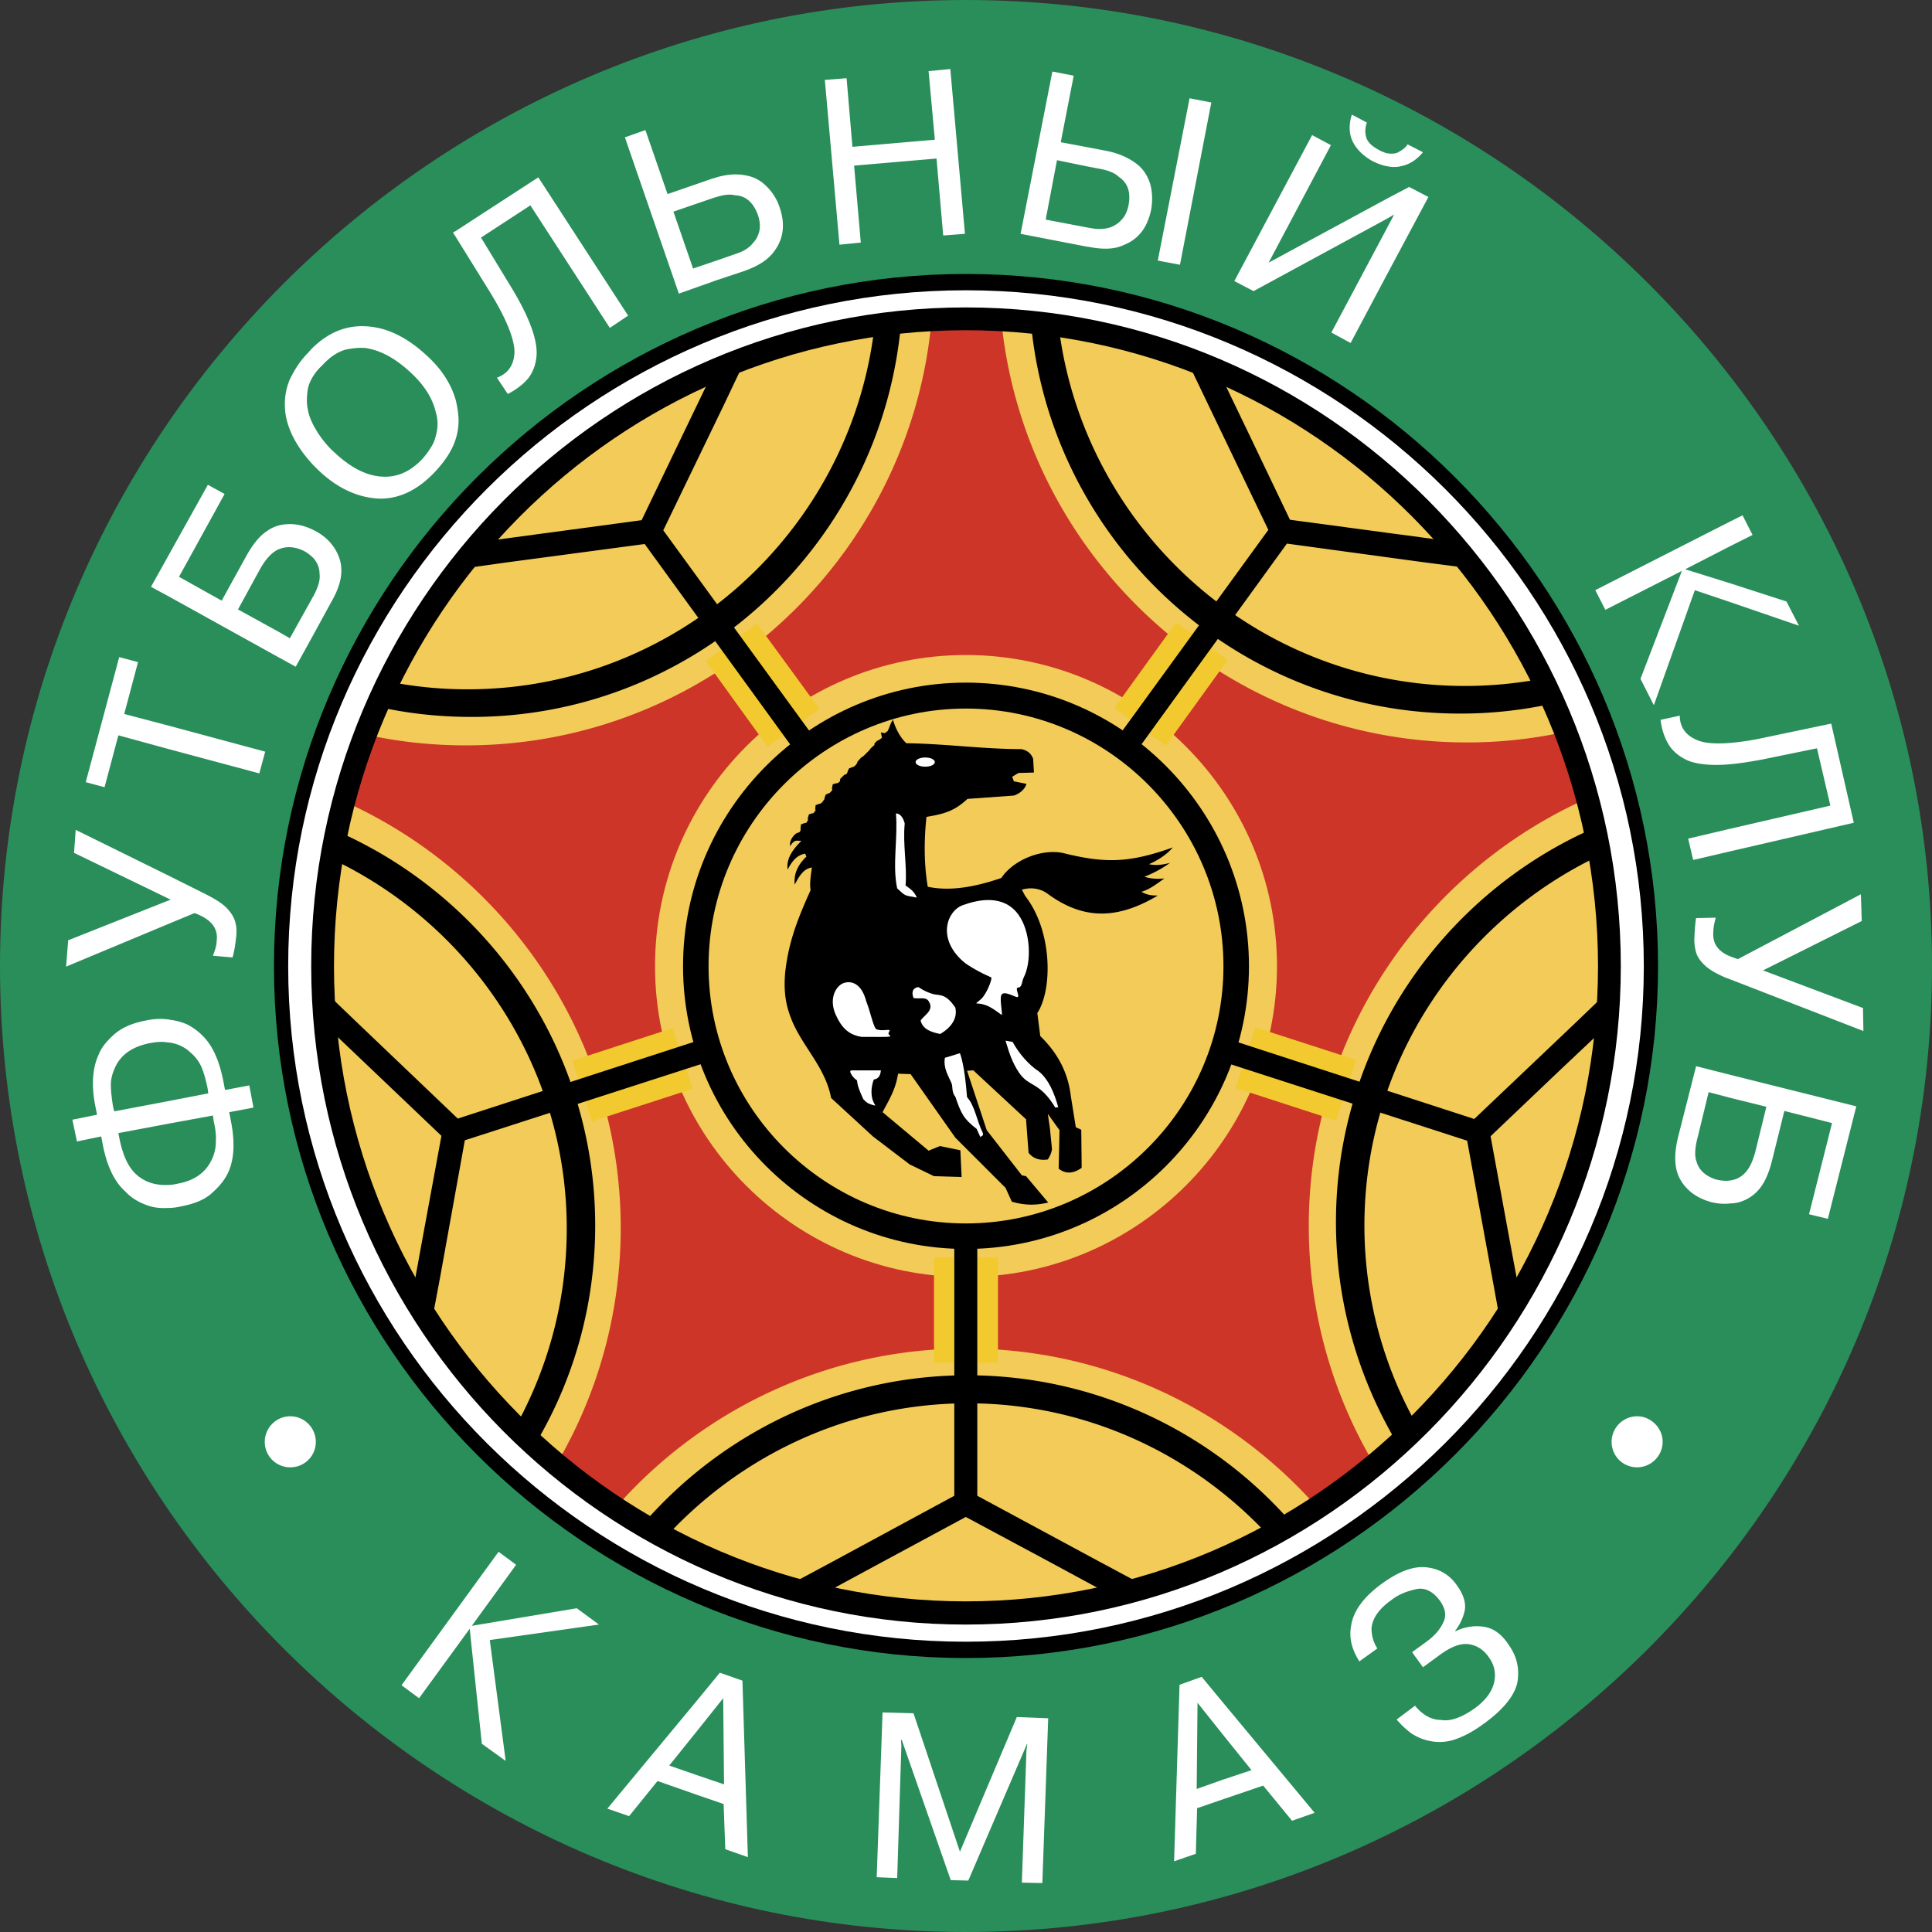
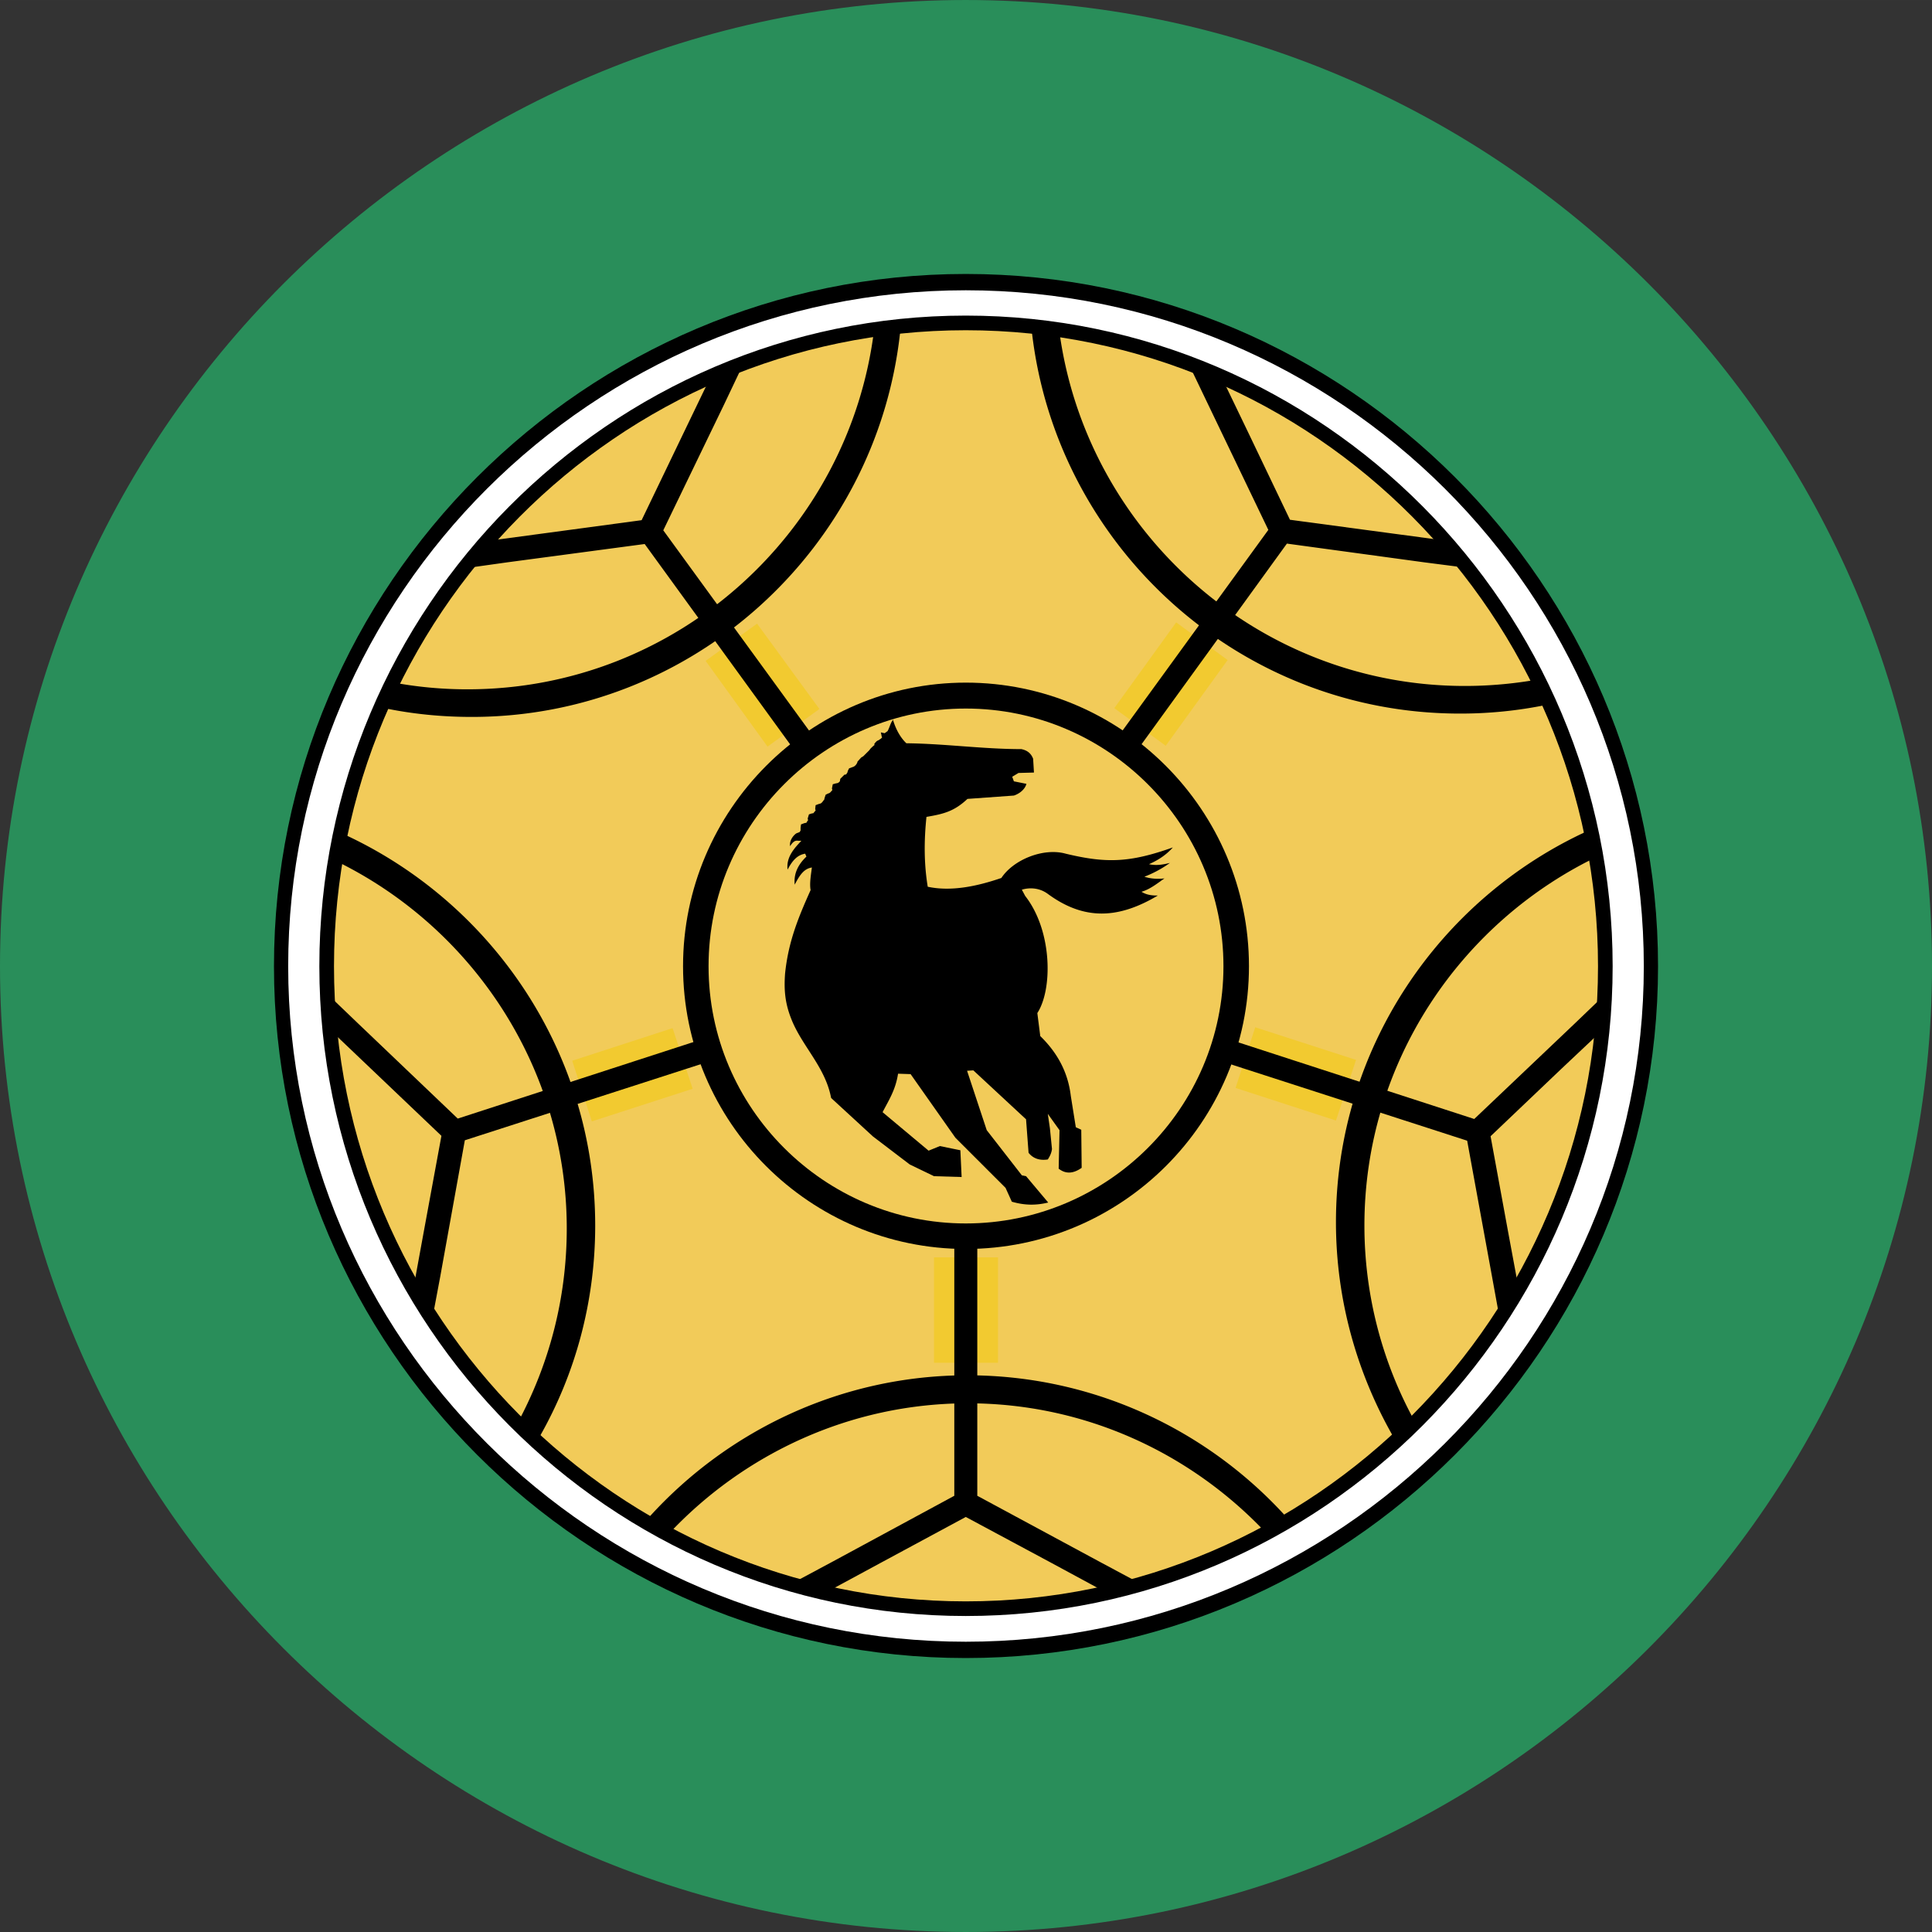
<svg xmlns="http://www.w3.org/2000/svg" width="2500" height="2500" viewBox="0 0 212.167 212.166">
  <rect x="0" y="0" width="212.167" height="212.166" fill="#333333" stroke="none" />
  <path d="M106.061 212.166c58.427 0 106.107-47.678 106.107-106.06C212.167 47.679 164.488 0 106.061 0 47.679 0 0 47.679 0 106.106c0 58.382 47.679 106.06 106.061 106.06z" fill="#298e5a" />
  <path d="M106.061 182.081c41.845 0 76.02-34.175 76.02-75.975 0-41.892-34.175-76.02-76.02-76.02-41.799 0-75.974 34.128-75.974 76.02-.001 41.8 34.174 75.975 75.974 75.975z" />
  <path d="M106.061 180.289c41.019 0 74.458-33.347 74.458-74.183 0-40.881-33.439-74.229-74.458-74.229-40.973 0-74.413 33.348-74.413 74.229 0 40.836 33.44 74.183 74.413 74.183z" fill="#fff" />
-   <path d="M106.061 178.405c39.641 0 71.932-32.521 71.932-72.299 0-39.824-32.291-72.346-71.932-72.346-39.595 0-71.886 32.521-71.886 72.346 0 39.779 32.291 72.299 71.886 72.299z" />
  <path d="M106.061 176.477c38.767 0 70.416-31.648 70.416-70.37 0-38.768-31.649-70.417-70.416-70.417-38.722 0-70.37 31.649-70.37 70.417-.001 38.721 31.647 70.37 70.37 70.37z" fill="#f2cb59" />
  <path d="M36.471 94.347c15.204 7.212 25.769 22.737 25.769 40.559 0 7.763-1.975 15.021-5.42 21.406a70.895 70.895 0 0 0 16.628 12.126c8.222-8.773 19.935-14.332 32.841-14.332 12.908 0 24.53 5.512 32.752 14.239a70.753 70.753 0 0 0 16.444-12.034 44.614 44.614 0 0 1-5.649-21.727c0-17.914 10.609-33.439 25.86-40.651a69.696 69.696 0 0 0-6.431-19.384c-2.71.505-5.513.781-8.406.781-22.783 0-41.708-17.133-44.556-39.181-3.353-.505-6.751-.735-10.243-.735-3.445 0-6.798.23-10.059.735-2.71 22.231-21.681 39.548-44.648 39.548a44.21 44.21 0 0 1-8.589-.827c-1.791 3.675-3.307 7.487-4.456 11.483-.046.046-.046.137-.092.184v.092c-.734 2.528-1.285 5.1-1.745 7.718z" />
  <path d="M174.41 91.224c0-.092 0-.137-.046-.229-.092-.505-.229-1.011-.321-1.516-.046-.046-.046-.092-.046-.138-.139-.506-.229-1.01-.368-1.47l-.137-.414a9.958 9.958 0 0 0-.322-1.102c-.045-.23-.091-.459-.184-.643l-.275-.965c-.092-.275-.184-.505-.276-.781s-.184-.505-.276-.781c-.09-.275-.183-.597-.275-.873l-.275-.688a8.27 8.27 0 0 0-.367-.965c-.092-.184-.137-.414-.229-.597-.139-.322-.276-.689-.414-1.01-.092-.184-.139-.368-.229-.552a11.992 11.992 0 0 0-.506-1.102 46.805 46.805 0 0 1-9.553.964c-24.253 0-44.28-18.373-46.99-41.891a74.933 74.933 0 0 0-7.211-.368 74.41 74.41 0 0 0-7.258.368C96.277 60.172 76.158 78.73 51.813 78.73c-3.308 0-6.523-.322-9.601-.965A65.335 65.335 0 0 0 38.4 88.559c-.23 1.01-.505 2.021-.689 3.032 16.306 7.487 27.652 23.978 27.652 42.994 0 8.405-2.205 16.353-6.109 23.197.505.412.965.826 1.47 1.286.229.184.505.413.735.643.092.046.184.092.229.183a73.511 73.511 0 0 0 9.646 6.661c8.635-9.508 21.129-15.525 34.91-15.525 13.734 0 26.182 5.925 34.818 15.341 4.271-2.48 8.268-5.375 11.896-8.681-3.95-6.937-6.247-14.975-6.247-23.473.001-19.061 11.392-35.552 27.699-42.993z" fill="#f2cb59" />
-   <path d="M67.706 165.453c9.416-10.657 23.197-17.363 38.401-17.363 15.203 0 28.892 6.66 38.309 17.179 2.25-1.423 4.364-2.985 6.385-4.639-4.502-7.67-7.074-16.536-7.074-25.998 0-20.9 12.631-38.998 30.684-46.99a58.941 58.941 0 0 0-2.389-7.304 50.151 50.151 0 0 1-10.933 1.194c-26.595 0-48.551-20.395-51.123-46.301a54.098 54.098 0 0 0-3.859-.138c-1.287 0-2.573.046-3.813.138-2.389 26.09-24.437 46.623-51.124 46.623-3.859 0-7.625-.414-11.208-1.24-.183.413-.321.827-.459 1.194-.046.092-.092.184-.092.276a21.56 21.56 0 0 0-.459 1.286l-.138.414-.413 1.24c0 .092-.046.229-.092.367-.138.414-.276.873-.368 1.286-.045.138-.092.229-.138.368a5.98 5.98 0 0 1-.229.873c18.006 7.993 30.591 26.044 30.591 46.944 0 9.372-2.526 18.19-6.981 25.815a74.688 74.688 0 0 0 6.522 4.776z" fill="#cd3529" />
-   <path d="M106.061 140.234c18.833 0 34.174-15.341 34.174-34.128 0-18.833-15.342-34.175-34.174-34.175-18.787 0-34.128 15.342-34.128 34.175-.001 18.787 15.341 34.128 34.128 34.128z" fill="#f2cb59" />
  <path d="M106.061 137.158c17.133 0 31.097-13.918 31.097-31.051s-13.964-31.143-31.097-31.143c-17.087 0-31.051 14.01-31.051 31.143s13.964 31.051 31.051 31.051z" />
  <path d="M106.061 134.355c15.571 0 28.295-12.678 28.295-28.249 0-15.572-12.724-28.295-28.295-28.295-15.525 0-28.249 12.723-28.249 28.295 0 15.572 12.723 28.249 28.249 28.249z" fill="#f2cb59" />
  <path fill="#f2ca30" d="M102.569 138.076h7.028v11.576h-7.028zM146.712 123.055l2.205-6.66-11.07-3.582-2.16 6.66zM134.814 72.483l-5.649-4.134-6.798 9.416 5.65 4.134zM83.14 68.487l-5.65 4.088 6.799 9.416 5.695-4.134zM62.837 116.487l2.159 6.66 11.07-3.582-2.205-6.66z" />
  <path d="M104.867 164.304l-13.413 7.258-4.548 2.435c1.194.322 2.389.643 3.583.918l6.201-3.353 9.37-5.053 9.416 5.053 6.202 3.353c1.194-.275 2.388-.597 3.582-.918l-4.546-2.435-13.459-7.258v-28.433h-2.388v28.433zm1.194 12.357c.873 0 1.746 0 2.618-.046h-5.236c.872.046 1.745.046 2.618.046z" />
  <path d="M104.867 164.304l-13.413 7.258-4.548 2.435c1.194.322 2.389.643 3.583.918l6.201-3.353 9.37-5.053 9.416 5.053 6.202 3.353c1.194-.275 2.388-.597 3.582-.918l-4.546-2.435-13.459-7.258v-28.433h-2.388v28.433zm1.194 12.357c.873 0 1.746 0 2.618-.046h-5.236c.872.046 1.745.046 2.618.046z" fill="none" stroke="#000" stroke-width=".138" />
  <path d="M161.181 125.215l2.756 15.066.827 4.547c.688-1.01 1.331-2.067 1.976-3.124l-1.195-6.431-1.929-10.519 7.717-7.349 4.823-4.547c.091-1.24.184-2.435.229-3.674l-3.399 3.261-11.07 10.518-27.009-8.772-.735 2.296 27.009 8.728zM141.292 59.622l15.158 2.067 4.639.597c-.78-.964-1.561-1.883-2.342-2.848l-6.522-.873-10.61-1.424-4.594-9.6-2.985-6.201c-1.148-.505-2.297-.964-3.444-1.424l2.158 4.501 6.615 13.78-16.72 23.013 1.975 1.424 16.672-23.012zM72.759 58.244l6.66-13.78 2.159-4.547c-1.149.459-2.296.919-3.445 1.424l-2.986 6.201-4.64 9.646-10.564 1.424-6.522.873a45.293 45.293 0 0 0-2.343 2.848l4.593-.644 15.158-2.021 16.674 22.967 1.975-1.424-16.719-22.967zM50.251 122.918l-11.07-10.565-3.399-3.261c.046 1.24.138 2.479.229 3.674l4.823 4.593 7.717 7.35-1.929 10.473-1.194 6.523c.643 1.057 1.286 2.113 1.975 3.124l.873-4.639 2.71-15.021 27.055-8.728-.78-2.296-27.01 8.773z" stroke="#000" stroke-width=".138" />
  <path d="M106.061 176.661c38.677 0 70.232-31.695 70.232-70.554 0-38.906-31.555-70.646-70.232-70.646-38.63 0-70.187 31.74-70.187 70.646 0 38.859 31.556 70.554 70.187 70.554z" fill="none" stroke="#000" stroke-width="1.608" />
-   <path d="M190.073 132.15v-2.525a2.607 2.607 0 0 0 1.562-.828c.504-.504.872-1.332 1.147-2.389l1.195-4.868-3.905-.964v-2.527l13.781 3.445-3.124 12.355-2.066-.505 2.526-10.013-5.237-1.333-1.332 5.375c-.368 1.516-.872 2.572-1.47 3.261a4.455 4.455 0 0 1-2.296 1.424c-.23.047-.504.092-.781.092zm0-24.574v-2.526c.23.092.506.184.781.275l13.504-7.12.092 2.94-10.84 5.42 10.978 4.134.046 2.526-14.561-5.649zm0-14.101v-2.48l10.933-2.526-1.47-6.293-6.063 1.24c-1.24.23-2.389.413-3.399.505v-2.342c.965-.092 2.067-.23 3.353-.506l7.672-1.607 2.479 10.887-13.505 3.122zm0-27.331v-2.066l6.109 1.975 1.378 2.665-7.487-2.574zm0-6.201v-2.71l1.287-.643 1.102 2.158-2.389 1.195zm0-2.71v2.71l-5.007 2.572 5.007 1.562v2.066l-3.95-1.332-4.502 12.632-1.469-2.894 4.546-11.851-8.406 4.272-1.102-2.159 14.883-7.578zm0 24.345v2.342c-1.975.184-3.536.046-4.639-.367-.964-.414-1.7-1.011-2.159-1.746-.459-.735-.78-1.653-.919-2.755l2.113-.46c0 1.287.689 2.205 1.975 2.71.781.322 2.021.414 3.629.276zm0 9.416v2.48l-4.134.964-.551-2.342 4.685-1.102zm0 14.056v2.526l-.505-.184c-.964-.414-1.745-.827-2.295-1.333-.506-.459-.874-.964-1.011-1.47a4.95 4.95 0 0 1-.184-1.7c.046-.918.092-1.608.184-2.066l2.158-.046c-.183.643-.275 1.194-.275 1.746-.047 1.149.595 2.022 1.928 2.527zm0 12.999v2.527l-2.434-.643-1.194 4.915c-.321 1.194-.368 2.113-.137 2.71.274.964 1.01 1.607 2.158 1.975.597.138 1.149.184 1.607.092v2.525c-.689.092-1.378.046-2.158-.137-.964-.275-1.792-.689-2.435-1.286-.643-.598-1.103-1.287-1.333-2.113-.275-1.01-.229-2.25.139-3.767l1.974-7.763 3.813.965zm-37.849-87.733v-5.099l.873-1.654-.873.505v-2.205l2.526-1.333 2.114 1.103-4.64 8.683zm0-12.081v-1.424c.459.092.873.092 1.241-.046.504-.276.918-.551 1.103-.919l1.7.873c-.689.827-1.471 1.332-2.343 1.516-.507.139-1.104.139-1.701 0zm0-1.423v1.424c-.459-.092-.964-.275-1.516-.551-1.056-.597-1.838-1.378-2.25-2.342-.322-.827-.322-1.746 0-2.756l1.653.873a2.578 2.578 0 0 0-.093 1.562c.139.551.598 1.011 1.378 1.424.277.182.598.274.828.366zm0 5.052l-12.907 6.982 6.843-12.907-2.066-1.103-8.544 16.031 2.113 1.102 14.561-7.9v-2.205zm0 3.353v5.099l-3.904 7.35-2.114-1.149 6.018-11.3zm-32.796 1.884v-2.113l.275.045c.873.184 1.654.139 2.297-.092a3.073 3.073 0 0 0 1.102-.734c.413-.413.689-.965.827-1.654.275-1.47-.091-2.48-1.057-3.124-.413-.414-1.148-.735-2.25-.919l-1.194-.229v-2.113l2.158.414c1.332.276 2.435.781 3.307 1.47.689.551 1.149 1.286 1.424 2.159.231.873.276 1.837.092 2.848-.414 1.929-1.378 3.215-3.031 3.858-.964.459-2.25.505-3.859.184h-.091zm11.207-16.307l2.389.459-3.444 17.822-2.435-.459 3.49-17.822zm-11.207 5.374v2.113l-3.353-.689-1.241 6.523 4.594.873v2.113l-7.351-1.424 3.491-17.822 2.343.459-1.424 7.304 2.941.55zM78.684 30.775v-2.158l2.113-.735c.873-.276 1.516-.689 1.929-1.241.276-.275.506-.689.643-1.194.138-.551.092-1.148-.137-1.837-.506-1.378-1.333-2.113-2.481-2.158-.505-.139-1.194-.092-2.067.183v-2.159c1.103-.321 2.159-.413 3.124-.229.873.138 1.654.505 2.297 1.148a5.62 5.62 0 0 1 1.516 2.389c.643 1.883.414 3.49-.643 4.869-.643.873-1.699 1.562-3.261 2.113l-3.033 1.009zm15.112-12.586l.735 8.452-2.343.23-1.607-18.098 2.389-.183.643 7.532 9.049-.78-.688-7.533 2.388-.229 1.607 18.098-2.388.184-.735-8.452-9.05.779zm-15.112 1.287v2.159c-.092.046-.229.046-.321.092l-4.41 1.516 2.159 6.247 2.572-.873v2.158l-4.134 1.471-5.742-16.628v-.598l2.067-.735 2.435 7.028 4.915-1.699c.183-.047.322-.093.459-.138zm-9.875 15.295v-.368l.184.276-.184.092zm0-19.751v.598l-.184-.552.184-.046zm0 19.384v.368l-1.837 1.24-8.728-13.458-5.42 3.537 3.215 5.282c1.976 3.215 2.94 5.742 2.894 7.487-.046 1.056-.367 1.929-.873 2.618-.551.689-1.332 1.287-2.296 1.792l-1.194-1.792c1.24-.459 1.883-1.424 1.929-2.802 0-1.378-.827-3.537-2.618-6.477l-3.813-6.155v-.689l9.049-5.879 9.692 14.928zM50.067 48.138v-4.134c.092.414.184.873.229 1.286a6.598 6.598 0 0 1-.229 2.848zm0-22.783v.689l-.321-.505.321-.184zm0 18.649v4.134c-.367 1.24-1.148 2.435-2.251 3.629-1.929 2.067-4.042 3.077-6.292 2.985-2.297-.138-4.501-1.148-6.568-3.124l-.552-.551v-4.41c.138.276.322.551.506.873.551.827 1.148 1.562 1.837 2.159 1.562 1.471 3.123 2.343 4.593 2.573 1.929.321 3.583-.322 5.053-1.884a8.59 8.59 0 0 0 .918-1.24c.322-.46.505-1.011.644-1.699a4.362 4.362 0 0 0-.092-2.16c-.368-1.607-1.332-3.077-2.848-4.455-1.654-1.516-3.262-2.389-4.915-2.619-.597-.045-1.286 0-2.159.184-.827.229-1.699.781-2.572 1.745a5.393 5.393 0 0 0-.965 1.149v-3.17c1.746-1.653 3.629-2.389 5.696-2.296 2.297.092 4.501 1.148 6.66 3.124 1.7 1.516 2.802 3.216 3.307 5.053zM34.404 69.727v-4.226c.552-1.057.781-1.837.689-2.48 0-.643-.23-1.24-.689-1.745v-3.078l.276.138c.918.505 1.562 1.102 2.067 1.884.459.735.735 1.516.735 2.342.045 1.057-.368 2.296-1.149 3.628l-1.929 3.537zm0-31.602v3.17c-.321.505-.505.964-.597 1.424-.138.873-.138 1.653 0 2.25.092.597.322 1.148.597 1.699v4.41c-1.837-1.976-2.848-3.95-3.077-5.834-.138-1.332.046-2.526.505-3.583.505-1.056 1.148-2.066 2.021-2.939a7.05 7.05 0 0 1 .551-.597zm0 20.073v3.078a4.803 4.803 0 0 0-.872-.689c-1.011-.551-2.021-.643-2.894-.275v-2.619a5.172 5.172 0 0 1 1.24-.137c.827-.001 1.699.228 2.526.642zm0 7.303v4.226l-1.929 3.491-1.837-1.011v-2.802l1.194.688 2.48-4.455c0-.045.046-.091.092-.137zm-6.568 56.131l-2.664.505.184.965c.459 2.296.367 4.18-.275 5.604-.368.826-.965 1.562-1.792 2.296-.78.735-1.929 1.194-3.353 1.469a6.279 6.279 0 0 1-1.562.185v-2.527c.368 0 .735-.044 1.102-.137 1.837-.322 3.078-1.195 3.767-2.618a4.483 4.483 0 0 0 .459-2.021c.046-.689-.046-1.424-.229-2.206l-.093-.643-5.006.918v-2.48l4.501-.873-.092-.643c-.184-.827-.368-1.562-.643-2.206a4.362 4.362 0 0 0-1.241-1.653c-.688-.643-1.516-1.011-2.526-1.103v-2.527a.41.41 0 0 1 .229.046c.827.092 1.562.321 2.113.597.551.322 1.011.644 1.425 1.057 1.147 1.057 1.929 2.756 2.388 5.099l.184.964 2.665-.504.459 2.436zm2.802-63.94v2.619a1.392 1.392 0 0 0-.368.184c-.597.368-1.148 1.011-1.7 1.975l-2.434 4.456 4.501 2.48v2.802L18.373 65.41v-4.18l4.456-7.993 1.837 1.011-5.007 9.095 4.686 2.619 2.71-4.916c.735-1.332 1.516-2.251 2.251-2.71.413-.322.872-.506 1.332-.644zm-12.264 43.821V98.94l.368-.137-.368-.184v-2.526l4.41 2.204c.965.506 1.7.964 2.205 1.516.459.505.781 1.057.874 1.562.137.505.137 1.103.045 1.746-.092.873-.23 1.516-.368 2.021l-2.159-.184c.23-.597.414-1.148.414-1.654.184-1.378-.643-2.388-2.435-3.032l-2.986 1.241zm0-19.292v-2.572l10.749 2.894-.644 2.389-10.105-2.711zm0 50.435c-.781.046-1.516-.046-2.159-.276-1.057-.367-1.837-.874-2.435-1.516-1.194-1.057-2.021-2.756-2.48-5.099l-.184-.964-2.664.552-.505-2.39 2.71-.551-.184-.918c-.459-2.296-.321-4.226.368-5.695.275-.735.873-1.471 1.7-2.206.826-.734 1.975-1.24 3.445-1.515a7.096 7.096 0 0 1 2.389-.139v2.527c-.597-.092-1.24-.046-1.929.091-1.883.368-3.124 1.241-3.767 2.573-.322.689-.505 1.333-.505 1.975 0 .689.092 1.47.229 2.343l.138.597 5.833-1.103v2.48l-5.375 1.011.138.689c.368 1.792.965 3.078 1.838 3.859.918.826 2.067 1.194 3.399 1.147v2.528zm0-71.427v4.18l-1.792-.965 1.792-3.215zm0 18.419v2.572l-5.375-1.47-1.516 5.696-2.067-.551 3.675-13.734 2.067.551-1.516 5.695 4.732 1.241zm0 16.445v2.526L8.13 93.658l.184-2.526 10.06 4.961zm0 2.847v2.573l-11.116 4.639.229-2.894 10.887-4.318zM134.401 197.561v-2.16l3.032-1.01-3.032-3.767v-3.537l9.968 11.988-2.48.874-3.17-3.859-4.318 1.471zm18.971-8.728l2.021-1.517c.828 1.011 1.792 1.562 2.849 1.562 1.057.185 2.296-.275 3.721-1.286 1.193-.872 1.882-1.836 2.111-2.801.231-1.01.047-1.93-.55-2.756-.551-.828-1.286-1.333-2.204-1.471-.919-.138-1.976.275-3.17 1.149l-1.883 1.378-1.195-1.655 1.7-1.239c.735-.551 1.332-1.194 1.699-1.975.414-.781.275-1.607-.413-2.527-.78-1.01-1.7-1.423-2.665-1.147-1.011.229-1.883.597-2.572 1.147-1.378.966-2.113 2.021-2.205 3.124 0 .735.184 1.517.643 2.206l-1.976 1.423c-.826-1.286-1.147-2.572-.918-3.858.229-1.653 1.378-3.216 3.399-4.685 1.837-1.332 3.445-1.93 4.823-1.792 1.423.138 2.572.781 3.398 1.975.735 1.011 1.012 1.93.873 2.756a5.648 5.648 0 0 1-1.057 2.25l.046.046a5.198 5.198 0 0 1 3.031-.505c1.103.137 2.067.826 2.848 2.067.873 1.24 1.148 2.572.919 3.997-.276 1.424-1.425 2.893-3.446 4.409-1.149.872-2.204 1.469-3.215 1.837a5.23 5.23 0 0 1-3.032.23c-.688-.139-1.332-.414-1.974-.828a10.117 10.117 0 0 1-1.606-1.514zm-18.971-1.746v3.537l-2.893-3.629-.092 9.462 2.985-1.057v2.16l-2.938 1.01-.139 5.006-2.389.826.598-19.383 2.433-.874 2.435 2.942zm-57.875 10.014v-2.16l2.985 1.011-.092-9.461-2.893 3.629v-3.353l2.526-3.078 2.48.873.597 19.385-2.48-.874-.184-4.96-2.939-1.012zm27.881 9.37l-5.375-15.387h-.092l.046.643-.459 14.515-2.25-.092.643-18.097 3.399.092 5.099 15.204 6.248-14.792 3.444.138-.643 18.097-2.25-.044.504-14.516.092-.688h-.046l-6.431 14.974-1.929-.047zm-52.594-27.928l11.529-1.929 2.434 1.791-11.989 1.7 1.746 13.275-2.619-1.883-1.333-12.632-5.558 7.625-1.929-1.424 10.656-14.653 1.929 1.424-4.866 6.706zm24.713 8.223v3.353l-3.032 3.767 3.032 1.055v2.16l-4.318-1.515-3.123 3.857-2.389-.826 9.83-11.851zM31.878 161.135a2.784 2.784 0 0 0 2.802-2.802c0-1.517-1.241-2.802-2.802-2.802s-2.802 1.286-2.802 2.802a2.784 2.784 0 0 0 2.802 2.802zM179.784 161.135c1.515 0 2.803-1.241 2.803-2.802 0-1.517-1.288-2.802-2.803-2.802a2.814 2.814 0 0 0-2.802 2.802 2.785 2.785 0 0 0 2.802 2.802z" fill="#fff" />
  <g>
    <path d="M101.881 97.379c-.414-2.526-.414-5.053-.139-7.671 1.883-.321 3.032-.597 4.502-1.975l5.099-.367c.688-.23 1.239-.735 1.376-1.287l-1.376-.275-.185-.505.689-.414 1.7-.046-.092-1.516c-.229-.597-.643-.919-1.286-1.057-4.225 0-8.405-.597-12.632-.643-.597-.552-1.148-1.47-1.469-2.572-.276.321-.367.827-.598 1.24l-.321.229-.413-.091.091.459.046.092-.137.138-.276.184c-.184.045-.322.229-.459.414l.045.091c-.184.138-.321.276-.459.414l-.138.184-.414.414-.23.229-.229.138-.414.459v.046c-.091.275-.322.505-.551.551l-.367.138-.138.275-.046.184c-.138.184-.092.229-.322.229l-.459.459-.046.276c-.183.184-.183.184-.459.229l-.321.092-.092.459.046.184c-.184.184-.23.321-.459.368l-.275.138-.138.413v.092c-.23.275-.275.459-.597.505l-.368.138-.046.413.046.184c-.092.092-.184.184-.229.276l-.23.046-.275.092-.138.459.046.184a.984.984 0 0 0-.184.276l-.229.045-.368.138-.046.368v.275c0 .046-.046.092-.092.184-.046.046-.368.137-.414.184-.368.275-.735.827-.643 1.378.321-.505.551-.643.873-.597h.368c-.735.781-1.699 1.792-1.516 3.169.505-.965 1.057-1.607 1.929-1.746l.138.322c-.827.78-1.424 1.791-1.286 3.077.551-1.056 1.01-1.746 1.883-1.883-.091.781-.275 1.745-.137 2.48-1.378 3.078-2.435 5.649-2.802 9.141-.139 1.837 0 3.262.643 4.916 1.148 3.031 3.767 5.328 4.41 8.773l4.593 4.225 4.042 3.078 2.665 1.286 3.032.092-.138-2.939-2.25-.46-1.24.506-5.053-4.227c.689-1.332 1.424-2.435 1.7-4.226l1.378.046 4.915 6.982 5.512 5.511.688 1.517c1.425.414 2.664.414 3.997.092l-2.434-2.895-.459-.091-3.859-4.961-2.159-6.522.689-.045 5.788 5.374.276 3.675c.504.643 1.24.872 2.113.735.275-.414.412-.781.458-1.149l-.229-2.296-.229-1.562 1.286 1.792-.092 4.226c.872.689 1.745.458 2.525-.092l-.045-4.181-.598-.275-.551-3.445c-.322-2.709-1.561-4.822-3.353-6.567l-.322-2.527c1.7-2.618 1.653-9.049-1.333-12.861l-.367-.688c.918-.276 1.975-.184 2.849.459 3.996 2.94 7.763 2.756 12.08.184-.596 0-1.194-.046-1.792-.414.965-.276 1.792-.965 2.527-1.47-.689.092-1.516.046-2.206-.184a12.48 12.48 0 0 0 2.803-1.516c-.735.184-1.517.322-2.297.138 1.056-.459 1.929-1.057 2.619-1.837-4.777 1.699-7.349 1.745-11.759.688-2.435-.688-5.742.644-7.073 2.665-2.668.917-5.515 1.514-8.087.963z" />
-     <path d="M101.604 84.196c.598 0 1.057-.23 1.057-.505 0-.276-.458-.505-1.057-.505-.596 0-1.057.229-1.057.505.001.275.461.505 1.057.505zM111.802 108.449c.459 0 .414-.689.597-1.057.919-1.746.781-5.099-.551-6.936-1.653-2.297-4.456-1.653-6.109-1.057-1.7.597-2.894 3.583 0 6.155.55.505 1.975 1.286 3.123 1.791.092.092-.275 1.241-.827 2.021-.321.506-.964.782-.781.827 1.011.046 1.607.414 2.711 1.241.229.183-.231-1.608 0-2.159.229-.552 1.515.23 1.744.23.368-.046-.32-1.01.093-1.056zM101.1 112.078c.229.964 1.194 1.286 2.158 1.47 1.378-.827 1.884-1.838 1.654-2.895-.505-.734-1.01-1.286-1.746-1.377l-.643-.092c-.598-.184-1.057-.368-1.654-.781-.551.046-.827.459-.551 1.194.597.138 1.424-.184 1.7.414.597.964-.597 1.515-.918 2.067zM115.89 121.632l.322-.045c-.414-1.517-1.057-3.078-2.16-3.951-1.011-.644-2.158-1.929-2.847-3.215l-.781-.138c.414 1.378.735 2.389 1.47 3.491 1.103 1.653 2.251.964 3.996 3.858zM107.255 123.975l.413.918c-.045-.138.46-.092.23-.55-.643-1.288-.827-2.895-1.7-3.859-.091-1.057-.275-3.446-.781-4.824l-1.653.506c-.184 1.147.367 1.929.735 2.802.137.321 0 1.01.414 1.47.642 1.883.918 2.434 2.342 3.537zM94.807 120.713c.184.185.322.321.552.459.229.093.551.229.78.229-.643-.918-.459-2.113-.184-2.847.597-.092.735-.552.781-1.01h-3.169c-.505-.046.092.826.551 1.102.046.688.367 1.332.689 2.067zM95.128 109.965c-.505-1.975-1.653-2.343-2.572-1.975-.873.413-1.516 1.791-.781 3.445.689 1.515 1.47 2.204 2.848 2.434h1.332c.597 0 2.113.046 1.792-.138-.367-.229-.045-.46-.045-.552 0-.229-.919.138-1.516-.184-.323-.412-.644-2.02-1.058-3.03zM98.527 97.562c.965.873.689.735 2.159 1.011-.321-.735-.735-.965-1.24-1.333.184-2.112-.321-4.547-.092-6.797-.138-.598-.506-1.148-.965-1.103.23 2.665-.413 5.697.138 8.222z" fill="#fff" />
  </g>
</svg>